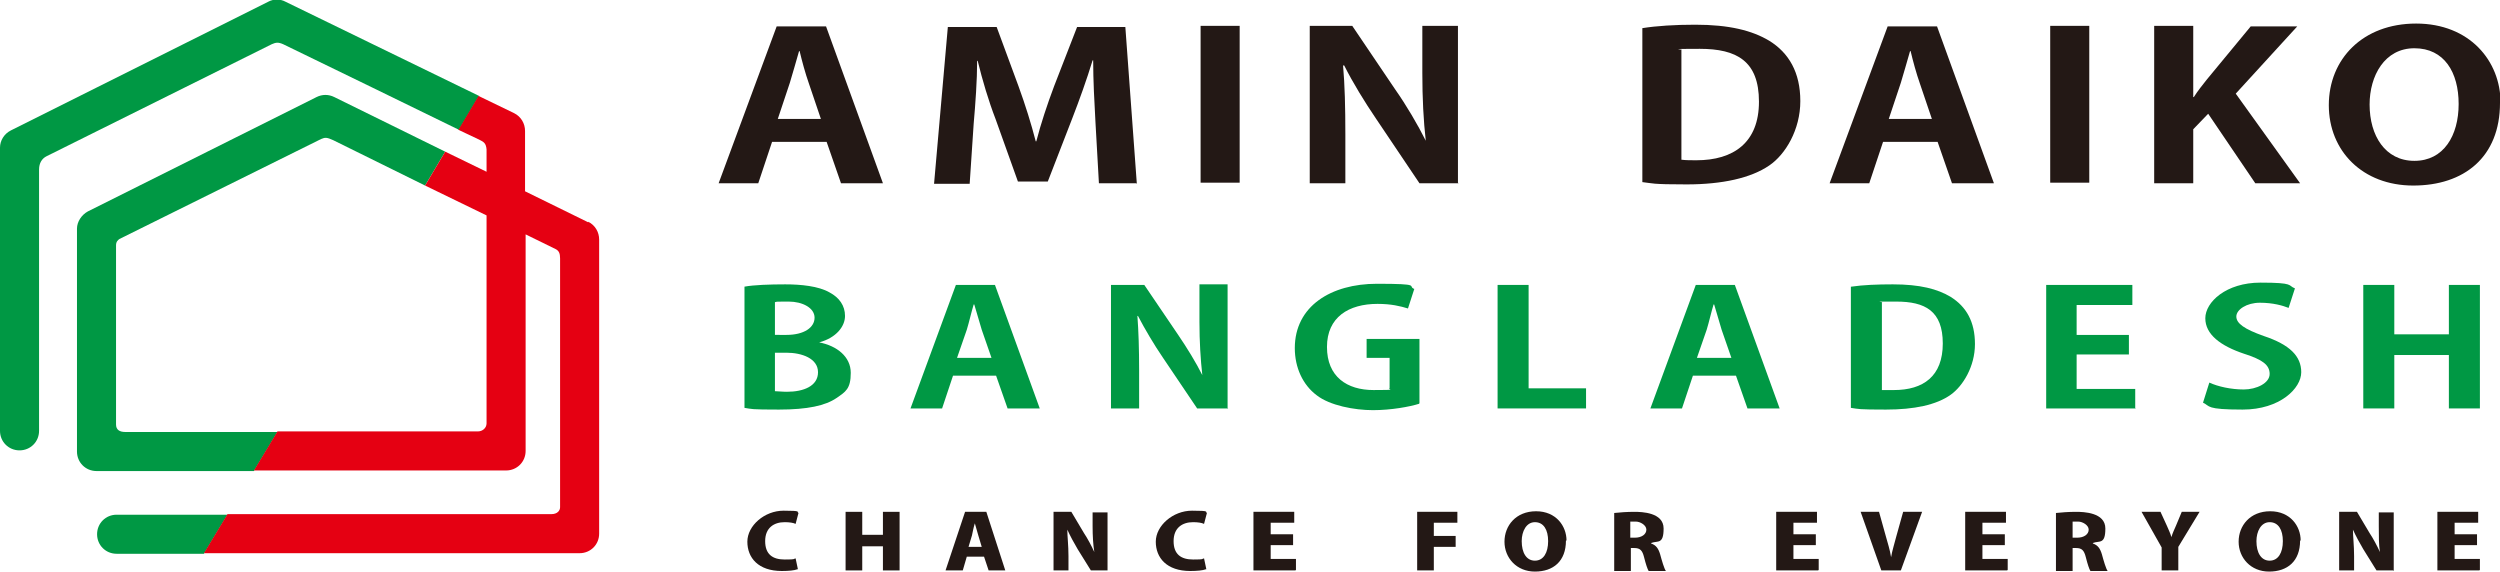
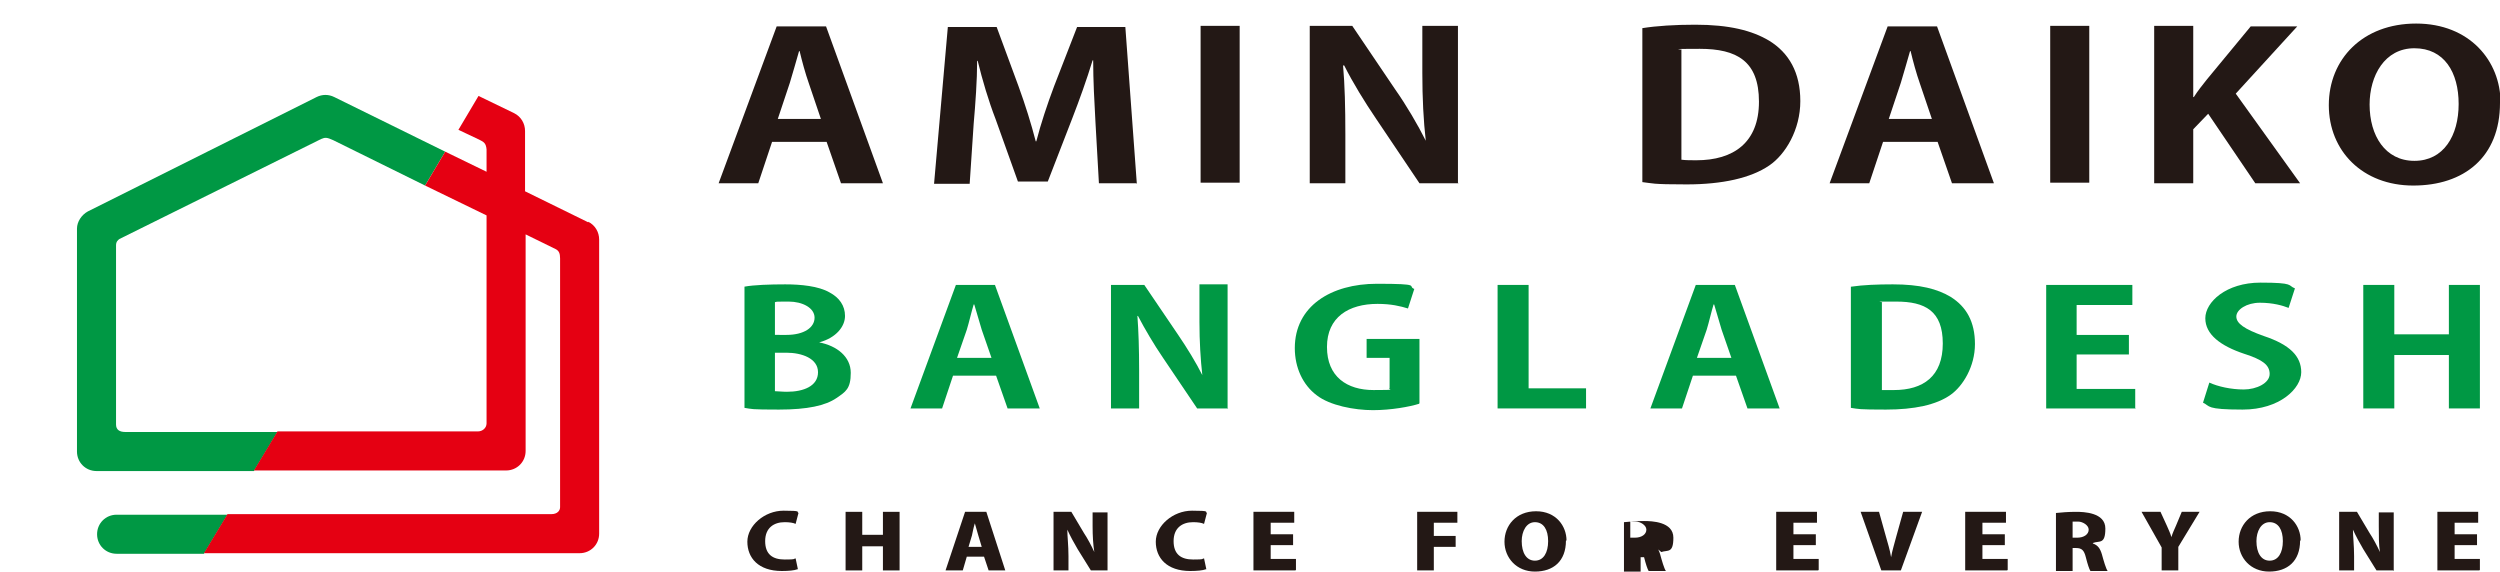
<svg xmlns="http://www.w3.org/2000/svg" viewBox="0 0 435.2 99.5">
  <path d="m153.6 31.9h-7.2l-2.5-7.2h-9.5l-2.4 7.2h-6.9l10.1-27.3h8.6l9.9 27.3zm-10.7-11.2-2.1-6.2c-.6-1.7-1.2-3.9-1.6-5.6h-.1c-.5 1.7-1.1 3.9-1.6 5.5l-2.1 6.3h7.6z" fill="#231815" />
  <path d="m197.8 31.9h-6.5l-.6-10.6c-.2-3.6-.4-7.3-.4-10.8h-.1c-1 3.3-2.3 6.9-3.5 10l-4.3 11.1h-5.2l-3.9-10.9c-1.2-3.1-2.3-6.8-3.1-10.1h-.1c0 3.4-.3 7.5-.6 10.9l-.7 10.5h-6.2l2.4-27.3h8.5l3.8 10.3c1.2 3.3 2.2 6.5 3 9.6h.1c.8-3.1 1.9-6.4 3.1-9.6l4-10.3h8.4l2 27.3z" fill="#231815" />
  <path d="m209 4.5h6.8v27.3h-6.8z" fill="#231815" />
  <path d="m253.9 31.9h-6.8l-7.6-11.3c-1.9-2.8-4-6.2-5.5-9.2h-.2c.3 3.4.4 7.2.4 12.1v8.4h-6.2v-27.4h7.4l7.5 11.1c1.9 2.7 3.9 6.1 5.3 8.9-.4-3.5-.6-7.4-.6-11.8v-8.2h6.2v27.3z" fill="#231815" />
  <path d="m285.9 4.9c2.5-.4 5.7-.6 9.2-.6 5.9 0 9.9 1 12.9 2.8 3.4 2.1 5.4 5.5 5.4 10.5s-2.6 9.3-5.4 11.2c-3.2 2.2-8.2 3.3-14.4 3.3s-5.9-.2-7.7-.4zm6.8 22.9c.7.1 1.7.1 2.6.1 6.5 0 10.9-3.1 10.9-10.2s-3.9-9.2-10.3-9.2-2.5.1-3.2.2v19.2z" fill="#231815" />
  <path d="m347 31.9h-7.2l-2.5-7.2h-9.5l-2.4 7.2h-6.9l10.1-27.3h8.6l9.9 27.3zm-10.7-11.2-2.1-6.2c-.6-1.7-1.2-3.9-1.6-5.6h-.1c-.5 1.7-1.1 3.9-1.6 5.5l-2.1 6.3h7.6z" fill="#231815" />
  <path d="m356.9 4.5h6.8v27.3h-6.8z" fill="#231815" />
  <path d="m400.4 31.9h-7.8l-8.2-12.1-2.6 2.7v9.4h-6.8v-27.4h6.8v12.4h.1c.7-1.1 1.5-2.1 2.3-3.1l7.6-9.2h8.1l-10.7 11.7z" fill="#231815" />
  <path d="m435.2 17.9c0 9.5-6.3 14.4-15.1 14.4s-14.7-6-14.7-14 5.9-14.2 15.2-14.2 14.7 6.5 14.7 13.8zm-22.7.3c0 5.4 2.7 9.8 7.8 9.8s7.7-4.4 7.7-9.9-2.5-9.7-7.7-9.7-7.8 4.8-7.8 9.8z" fill="#231815" />
  <path d="m142.6 59.6c3.1.6 5.5 2.5 5.5 5.3s-.9 3.3-2.5 4.4c-1.9 1.3-5 2-10 2s-4.7-.1-6-.3v-21.1c1.6-.3 4.4-.4 7.1-.4s5.8.3 7.7 1.4c1.7.9 2.7 2.3 2.7 4.1s-1.5 3.8-4.5 4.6zm-5.7-1.3c3.1 0 4.9-1.3 4.9-3s-2.1-2.8-4.5-2.8-1.9 0-2.4.1v5.7zm-2 9.8c.5 0 1.2.1 2.1.1 2.9 0 5.4-1 5.4-3.4s-2.8-3.4-5.5-3.4h-2z" fill="#009844" />
  <path d="m181 71.1h-5.6l-2-5.7h-7.5l-1.9 5.7h-5.5l7.9-21.5h6.8zm-8.4-8.8-1.7-4.9c-.4-1.3-.9-3.1-1.3-4.4h-.1c-.4 1.3-.8 3.1-1.2 4.4l-1.7 4.9z" fill="#009844" />
  <path d="m213.8 71.1h-5.4l-6-8.9c-1.5-2.2-3.1-4.9-4.3-7.2h-.1c.2 2.7.3 5.7.3 9.5v6.6h-4.9v-21.5h5.8l5.9 8.7c1.5 2.2 3.1 4.8 4.2 7-.3-2.7-.5-5.8-.5-9.3v-6.5h4.9v21.5z" fill="#009844" />
  <path d="m247 70.3c-1.6.5-4.8 1.1-8 1.1s-7.5-.8-9.8-2.6c-2.4-1.8-3.8-4.8-3.8-8.2 0-7.3 6.3-11.2 14.3-11.2s5.2.4 6.5.9l-1.1 3.4c-1.3-.4-2.9-.8-5.3-.8-5 0-8.8 2.3-8.8 7.5s3.5 7.5 8.1 7.5 2.3-.1 2.8-.3v-5.3h-4v-3.3h9.2v11.2z" fill="#009844" />
  <path d="m276.1 71.1h-15.4v-21.5h5.4v18h10z" fill="#009844" />
  <path d="m309.8 71.1h-5.6l-2-5.7h-7.5l-1.9 5.7h-5.5l7.9-21.5h6.8zm-8.4-8.8-1.7-4.9c-.4-1.3-.9-3.1-1.3-4.4h-.1c-.4 1.3-.8 3.1-1.2 4.4l-1.7 4.9z" fill="#009844" />
  <path d="m322.3 49.9c2-.3 4.5-.4 7.2-.4 4.7 0 7.8.8 10.1 2.2 2.7 1.7 4.2 4.3 4.2 8.2s-2.1 7.3-4.2 8.8c-2.5 1.8-6.4 2.6-11.3 2.6s-4.7-.1-6.1-.3v-21.1zm5.3 18h2.1c5.1 0 8.5-2.4 8.5-8.1s-3.1-7.3-8.1-7.3-2 0-2.5.2v15.1z" fill="#009844" />
  <path d="m371.8 71.1h-15.6v-21.5h15v3.5h-9.7v5.2h9.1v3.4h-9.1v6h10.2v3.5z" fill="#009844" />
  <path d="m398.4 53.6c-1-.4-2.7-.9-5-.9s-4.1 1.2-4.1 2.4 1.4 2.2 4.8 3.4c4.5 1.5 6.5 3.5 6.5 6.3s-3.7 6.5-10.2 6.5-5.6-.6-6.9-1.2l1.1-3.5c1.5.7 3.8 1.2 6 1.2s4.5-1.1 4.5-2.7-1.3-2.5-4.4-3.5c-4.2-1.4-6.8-3.4-6.8-6.2s3.6-6.2 9.6-6.2 4.7.5 6 1z" fill="#009844" />
  <path d="m431.7 71.1h-5.4v-9.3h-9.5v9.3h-5.4v-21.5h5.4v8.6h9.5v-8.6h5.4z" fill="#009844" />
  <g fill="#231815">
    <path d="m138.8 99.1c-.5.2-1.5.3-2.7.3-4.1 0-6-2.3-6-5.1s3-5.4 6.3-5.4 2.2.2 2.6.4l-.5 1.9c-.4-.2-1.1-.3-1.9-.3-1.9 0-3.4 1-3.4 3.3s1.3 3.2 3.4 3.2 1.4-.1 1.9-.2l.4 1.9z" />
    <path d="m156.6 99.3h-2.9v-4.2h-3.6v4.2h-2.9v-10.2h2.9v4h3.6v-4h2.9z" />
    <path d="m175.1 99.3h-3l-.8-2.4h-3l-.7 2.4h-3l3.4-10.2h3.7l3.3 10.2zm-4.2-4.1-.6-2c-.2-.6-.4-1.5-.6-2.1-.2.6-.4 1.6-.5 2.1l-.6 2z" />
    <path d="m192.8 99.3h-2.9l-2.3-3.7c-.6-1-1.3-2.3-1.8-3.4 0 1.2.2 2.7.2 4.6v2.5h-2.6v-10.2h3.1l2.2 3.7c.6.9 1.3 2.2 1.8 3.3-.2-1.2-.3-2.8-.3-4.5v-2.4h2.6v10.2z" />
    <path d="m209.9 99.1c-.5.2-1.5.3-2.7.3-4.1 0-6-2.3-6-5.1s3-5.4 6.3-5.4 2.2.2 2.6.4l-.5 1.9c-.4-.2-1.1-.3-1.9-.3-1.9 0-3.4 1-3.4 3.3s1.3 3.2 3.4 3.2 1.4-.1 1.9-.2l.4 1.9z" />
    <path d="m225.5 99.3h-7.3v-10.2h7.1v1.9h-4.1v2h3.9v1.9h-3.9v2.4h4.4v1.9z" />
    <path d="m246.7 99.3v-10.2h7v1.9h-4.1v2.3h3.8v1.9h-3.8v4.1z" />
    <path d="m272.6 94.1c0 3.6-2.2 5.4-5.4 5.4s-5.3-2.4-5.3-5.2 2-5.3 5.5-5.3 5.3 2.6 5.3 5.1zm-7.7.1c0 2 .8 3.4 2.3 3.4s2.3-1.4 2.3-3.4-.8-3.3-2.3-3.3-2.3 1.6-2.3 3.3z" />
-     <path d="m287.4 94.6c.9.3 1.3.9 1.6 1.9.3 1.1.7 2.5 1 2.9h-3c-.2-.3-.5-1.2-.8-2.4s-.7-1.6-1.7-1.6h-.6v4h-2.9v-10.1c.9-.1 2.2-.2 3.5-.2s5.1.1 5.1 2.9-1 2.1-2.1 2.5zm-2.8-1c1.2 0 2-.6 2-1.4s-1.1-1.4-1.8-1.4-.8 0-1 0v2.8z" />
+     <path d="m287.4 94.6c.9.3 1.3.9 1.6 1.9.3 1.1.7 2.5 1 2.9h-3c-.2-.3-.5-1.2-.8-2.4h-.6v4h-2.9v-10.1c.9-.1 2.2-.2 3.5-.2s5.1.1 5.1 2.9-1 2.1-2.1 2.5zm-2.8-1c1.2 0 2-.6 2-1.4s-1.1-1.4-1.8-1.4-.8 0-1 0v2.8z" />
    <path d="m316.5 99.3h-7.3v-10.2h7.1v1.9h-4.1v2h3.9v1.9h-3.9v2.4h4.4v1.9z" />
    <path d="m334.6 89.1-3.7 10.2h-3.4l-3.6-10.2h3.2l1.2 4.3c.3 1.1.7 2.3.9 3.6.2-1.2.6-2.4.9-3.6l1.2-4.3h3.2z" />
    <path d="m349.4 99.3h-7.3v-10.2h7.1v1.9h-4.1v2h3.9v1.9h-3.9v2.4h4.4v1.9z" />
    <path d="m364.3 94.6c.9.3 1.3.9 1.6 1.9.3 1.1.7 2.5 1 2.9h-3c-.2-.3-.5-1.2-.8-2.4s-.7-1.6-1.7-1.6h-.6v4h-2.9v-10.1c.9-.1 2.2-.2 3.5-.2s5.1.1 5.1 2.9-1 2.1-2.1 2.5zm-2.7-1c1.2 0 2-.6 2-1.4s-1.1-1.4-1.8-1.4-.8 0-1 0v2.8z" />
    <path d="m382.9 89.1-3.7 6.1v4.1h-2.9v-4l-3.5-6.2h3.3l1.1 2.4c.3.7.6 1.3.8 2 .2-.7.5-1.3.8-2l1-2.4h3.2z" />
    <path d="m400.4 94.1c0 3.6-2.2 5.4-5.4 5.4s-5.3-2.4-5.3-5.2 2-5.3 5.5-5.3 5.3 2.6 5.3 5.1zm-7.6.1c0 2 .8 3.4 2.3 3.4s2.3-1.4 2.3-3.4-.8-3.3-2.3-3.3-2.3 1.6-2.3 3.3z" />
    <path d="m416.6 99.3h-2.9l-2.3-3.7c-.6-1-1.3-2.3-1.8-3.4 0 1.2.2 2.7.2 4.6v2.5h-2.6v-10.2h3.1l2.2 3.7c.6.9 1.3 2.2 1.8 3.3-.2-1.2-.2-2.8-.2-4.5v-2.4h2.6v10.2z" />
    <path d="m431.6 99.3h-7.3v-10.2h7.1v1.9h-4.1v2h3.9v1.9h-3.9v2.4h4.4v1.9z" />
  </g>
-   <path d="m49.7.3c-.9-.5-2.1-.5-3 0l-44.8 22.4c-1.2.6-1.9 1.8-1.9 3v49.3c0 1.9 1.5 3.4 3.4 3.4s3.4-1.5 3.4-3.4v-45.5c0-1.1.5-1.9 1.3-2.3s39.2-19.5 39.2-19.5c.7-.3 1.1-.4 2 0s30.6 14.9 30.6 14.9l3.5-5.9z" fill="#009844" />
  <path d="m20.3 89.6c-1.9 0-3.4 1.5-3.4 3.4s1.5 3.4 3.4 3.4h15.2l4.1-6.8z" fill="#009844" />
  <path d="m21.8 75.2c-1 0-1.6-.4-1.6-1.3v-31.2c0-.6.3-.9.6-1.1l35.1-17.4c.7-.3 1-.3 2.1.2l16 7.9 3.5-5.9-19.3-9.5c-1-.5-2.1-.5-3.1 0l-39.8 19.9c-1.1.6-1.9 1.8-1.9 3v38.8c0 1.9 1.5 3.4 3.4 3.4h27.4l4.1-6.8z" fill="#009844" />
  <path d="m102.4 38.7-11-5.4v-10.5c0-1.3-.7-2.5-1.9-3.1l-6.2-3-3.5 5.9 3.6 1.7c.8.4 1.2.6 1.3 1.7v3.9l-7.2-3.5-3.5 5.9 10.7 5.2v36.2c0 .8-.7 1.4-1.5 1.4h-34.9s-4.1 6.8-4.1 6.8h43.9c1.9 0 3.4-1.5 3.4-3.4v-37.7l5.3 2.6c.5.3.7.7.7 1.6v43.3c0 .6-.5 1.2-1.5 1.2h-56.4l-4.1 6.8h65.4c1.9 0 3.4-1.5 3.4-3.4v-51.2c0-1.3-.7-2.5-1.9-3.1z" fill="#e50012" />
</svg>